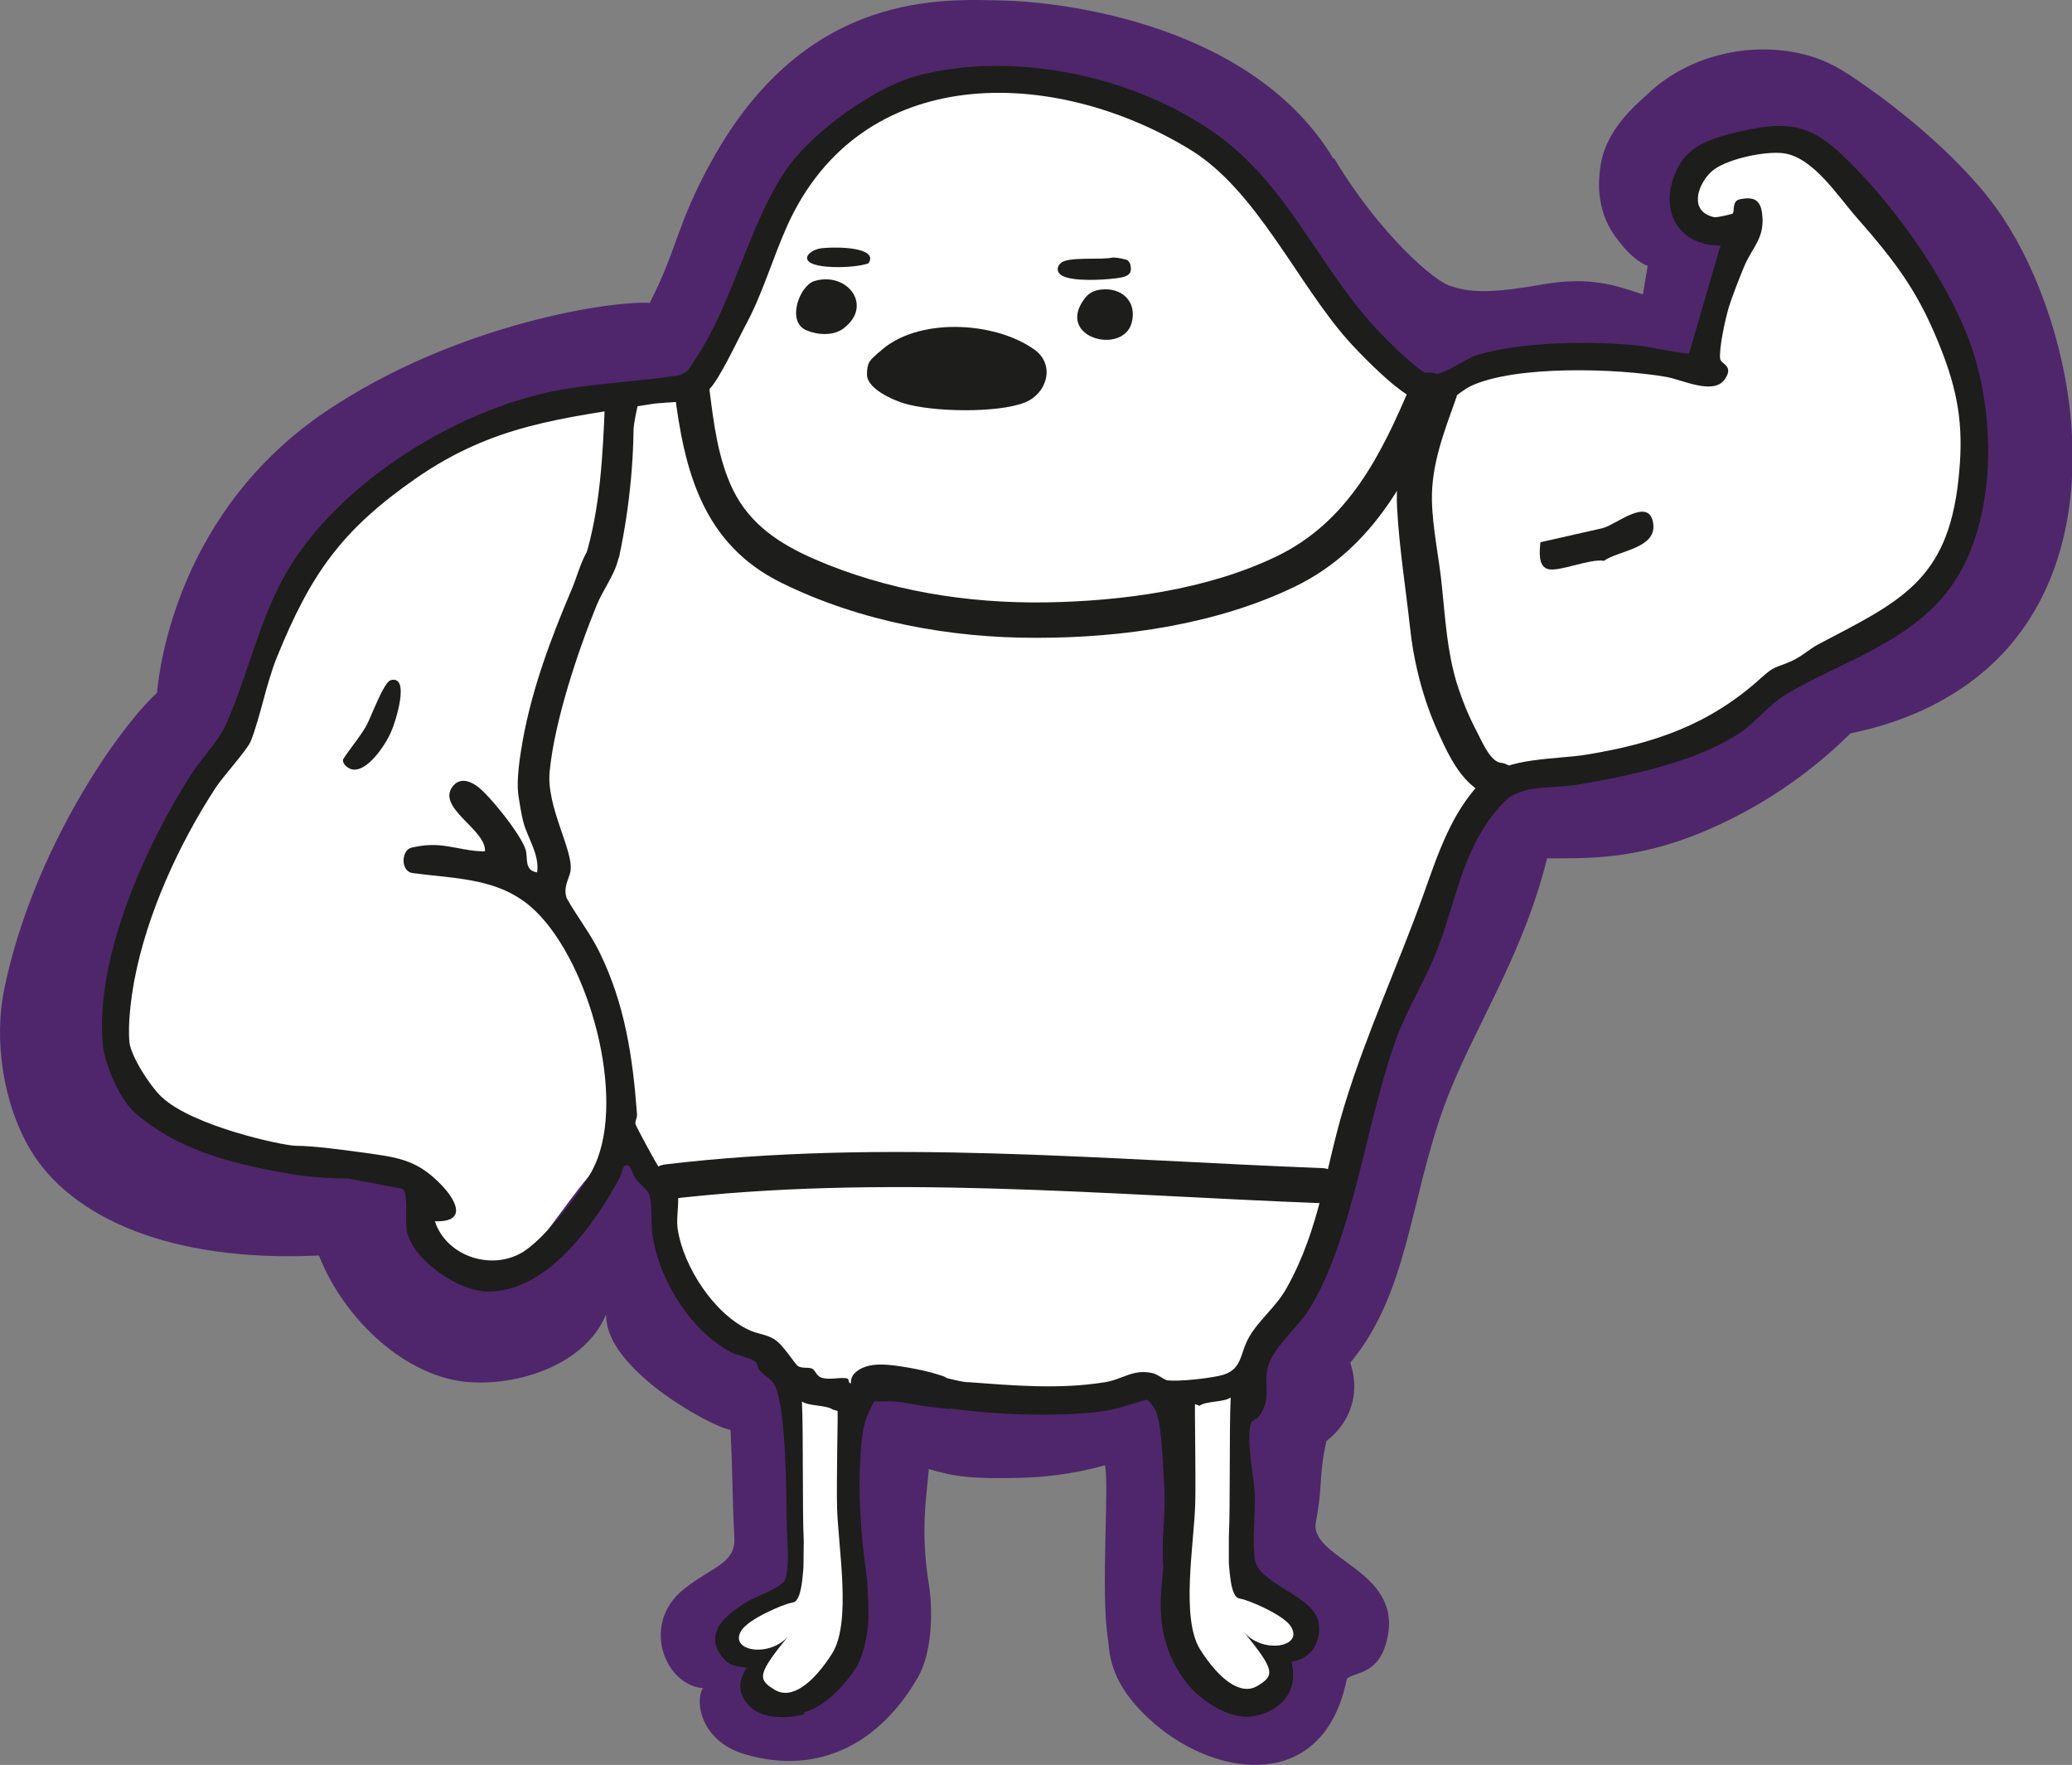
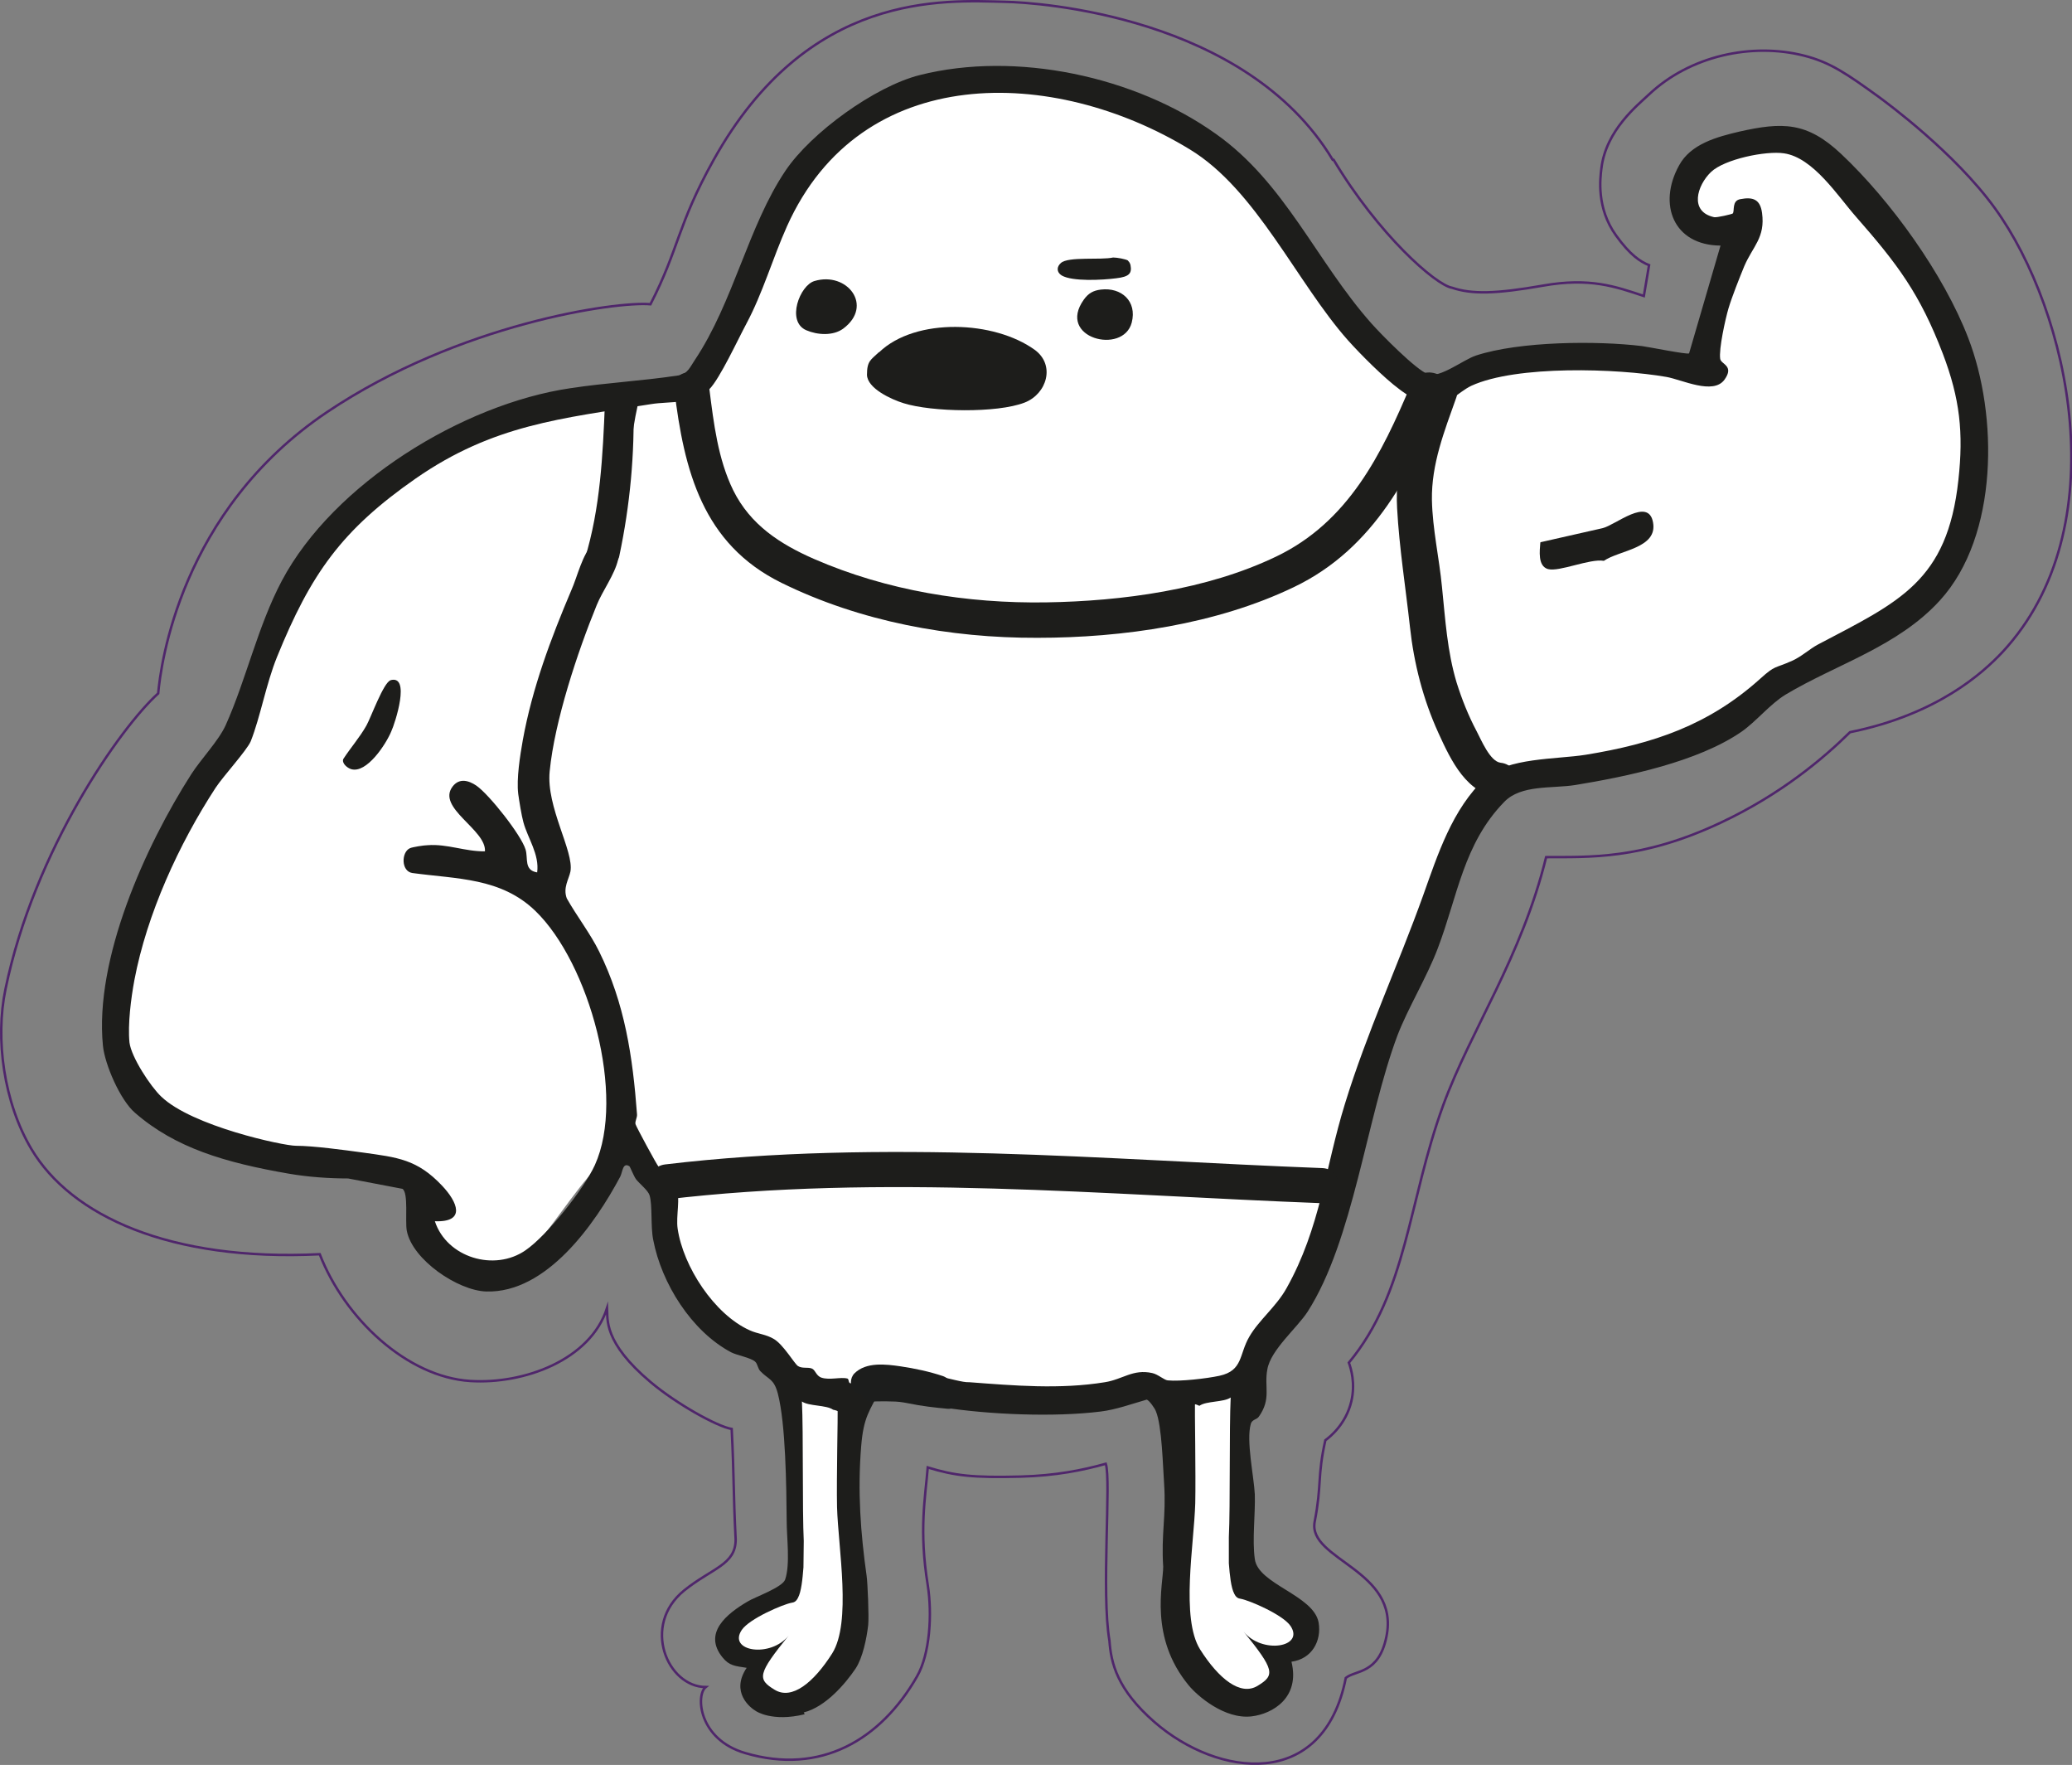
<svg xmlns="http://www.w3.org/2000/svg" id="Ebene_2" viewBox="0 0 67.85 57.78">
  <rect x="0" y="0" width="67.85" height="57.78" fill="#808080" stroke="none" />
  <defs>
    <style>.cls-1{fill:#1c1d1c;}.cls-2{fill:none;stroke:#4f266b;stroke-miterlimit:10;stroke-width:.08px;}.cls-3{fill:#4f266b;}.cls-4{fill:#1d1d1b;}.cls-5{fill:#fff;}</style>
  </defs>
  <g id="Ebene_1-2">
-     <path class="cls-3" d="M43.64,5.23C40.8.51,33.95.08,32.93.06c-2.01-.05-6.48-.37-9.57,5.19-1.18,2.12-1.12,2.88-2.06,4.71-1.12-.1-6.27.63-10.59,3.53-4.82,3.24-5.45,8.31-5.53,9.21-1.23,1.11-4.06,5.12-5,9.68-.34,1.62-.06,3.71.85,5.24,1.3,2.18,4.52,3.68,9.44,3.44.82,2.11,2.86,4.02,4.93,4.15,1.75.11,3.93-.68,4.48-2.39.02.36-.13,1.12,1.43,2.43.83.7,2.17,1.45,2.65,1.53.08,1.58.05,2.04.13,3.62,0,.83-.77.93-1.69,1.67-1.4,1.14-.55,3.15.71,3.16-.33.26-.24,1.71,1.29,2.16,2.47.73,4.44-.43,5.63-2.51.42-.73.5-2.03.35-2.99-.29-1.8-.08-2.85,0-3.85.88.27,1.48.34,3.04.3,1.15-.03,2.04-.21,2.79-.42.18.53-.15,4.23.12,5.79.05.73.25,1.6,1.48,2.67,2.07,1.8,5.53,2.26,6.26-1.45.32-.26,1.08-.12,1.33-1.35.45-2.19-2.58-2.51-2.35-3.76.24-1.24.08-1.46.35-2.67.15-.11.67-.52.85-1.27.14-.59-.01-1.08-.08-1.27,1.91-2.3,1.94-5.27,3.09-8.43.91-2.48,2.56-4.83,3.37-8.12,1.37-.01,3.11.1,5.72-1.13,1.96-.92,3.36-2.1,4.23-2.96,2.86-.58,4.35-1.94,4.99-2.62,3.77-4.05,2.21-11.15-.25-14.54-1.32-1.82-3.53-3.44-3.8-3.64-1.04-.75-1.58-1.13-2.45-1.35-1.7-.43-3.72,0-5.07,1.27-.37.35-1.41,1.17-1.56,2.42-.04.32-.17,1.3.48,2.2.46.64.8.86,1.08.97-.06.34-.11.68-.17,1.01-.93-.31-1.77-.61-3.3-.34-1.54.27-2.33.29-2.98.07-.54-.09-2.41-1.74-3.88-4.19" />
    <path class="cls-2" d="M43.64,5.23C40.8.51,33.95.08,32.93.06c-2.01-.05-6.48-.37-9.57,5.19-1.18,2.12-1.12,2.88-2.06,4.71-1.12-.1-6.27.63-10.59,3.53-4.82,3.24-5.45,8.31-5.53,9.21-1.23,1.11-4.06,5.12-5,9.68-.34,1.62-.06,3.71.85,5.24,1.3,2.18,4.52,3.68,9.44,3.44.82,2.11,2.86,4.02,4.93,4.15,1.75.11,3.93-.68,4.48-2.39.02.36-.13,1.12,1.43,2.43.83.7,2.17,1.45,2.65,1.53.08,1.58.05,2.04.13,3.62,0,.83-.77.93-1.69,1.67-1.4,1.14-.55,3.15.71,3.16-.33.26-.24,1.71,1.29,2.16,2.47.73,4.44-.43,5.63-2.51.42-.73.5-2.03.35-2.99-.29-1.8-.08-2.85,0-3.85.88.27,1.48.34,3.04.3,1.15-.03,2.04-.21,2.79-.42.18.53-.15,4.23.12,5.79.05.73.25,1.6,1.48,2.67,2.07,1.8,5.53,2.26,6.26-1.45.32-.26,1.08-.12,1.33-1.35.45-2.19-2.58-2.51-2.35-3.76.24-1.24.08-1.46.35-2.67.15-.11.67-.52.85-1.27.14-.59-.01-1.08-.08-1.27,1.91-2.3,1.94-5.27,3.09-8.43.91-2.48,2.56-4.83,3.37-8.12,1.37-.01,3.11.1,5.72-1.13,1.96-.92,3.36-2.1,4.23-2.96,2.86-.58,4.35-1.94,4.99-2.62,3.77-4.05,2.21-11.15-.25-14.54-1.32-1.82-3.53-3.44-3.8-3.64-1.04-.75-1.58-1.13-2.45-1.35-1.7-.43-3.72,0-5.07,1.27-.37.35-1.41,1.17-1.56,2.42-.04.32-.17,1.3.48,2.2.46.64.8.86,1.08.97-.06.34-.11.68-.17,1.01-.93-.31-1.77-.61-3.3-.34-1.54.27-2.33.29-2.98.07-.54-.09-2.41-1.74-3.88-4.19Z" />
    <path class="cls-5" d="M48.95,25.65c-.59-.18-5.42,13.33-7.45,18.54-.99,2.54-5.46,1.24-7.94,1.42-6.38.46-10.19-1.32-11.29-3.64-.97-2.05-.64-4.53-1.68-4.44-1.31.11-3.12,4.17-4.26,4.15-4.04-.07-1.37-3.52-3.46-3.5-16.47.07-5.66-13.17-4.92-14.35,1.93-5.68,2.71-9.36,14.86-11.44,2.62-6.63,5.07-9.76,10.27-9.76s8.06,3.68,11.3,8.2c1.07,1.5,1.37,2.25,5.08,1.04,1.79-.58,2.71-.1,5.9.04.88.04,1.11-2.5,1.69-4.68.05-.19-1.87.86-1.77-1.25.03-.72,2.46-1.44,2.83-1.43,2.51.05,6.32,7.59,6.42,7.95.75,2.76.04,7.43-5.81,9.56-2.92,2.89-6.35,3.21-9.77,3.59" />
    <path class="cls-4" d="M26.32,56.06c.72-.18,1.37-.95,1.7-1.44.23-.35.36-.98.41-1.42.03-.27-.02-1.4-.05-1.6-.2-1.42-.3-2.78-.18-4.25.08-.98.27-1.15.67-1.93.35-.69-.93-.82-.94-.15-.18.07-.11-.12-.18-.14-.22-.06-.58.06-.85-.03-.18-.06-.2-.26-.32-.3-.13-.05-.31.01-.45-.08-.11-.07-.47-.69-.78-.88-.26-.16-.54-.17-.8-.29-1.16-.52-2.18-2.09-2.36-3.33-.06-.42.1-.97-.04-1.4-.16-.51-.35-.4-.58-.62-.06-.06-.74-1.32-.76-1.4-.02-.1.06-.21.05-.32-.14-1.89-.4-3.63-1.24-5.33-.29-.59-.74-1.17-1.06-1.74-.13-.35.07-.63.12-.88.12-.66-.8-2.11-.68-3.28.16-1.64.91-3.9,1.54-5.44.19-.47.59-1,.7-1.49.14-.58-.33-.9-.83-.49-.33.28-.51,1.07-.7,1.49-.67,1.58-1.28,3.2-1.59,4.91-.09.51-.21,1.26-.15,1.76.03.22.11.72.17.93.14.52.53,1.05.45,1.64-.44-.07-.29-.46-.38-.75-.14-.47-1.19-1.8-1.61-2.09-.25-.17-.56-.26-.78.03-.53.7,1.11,1.41,1.06,2.12-.65.01-1.23-.25-1.88-.2-.11,0-.5.06-.58.1-.28.13-.29.75.08.81,1.47.2,2.9.15,4.03,1.24,1.77,1.71,2.97,6.07,1.95,8.32-.36.79-1.57,2.31-2.27,2.79-1.02.71-2.58.24-2.97-.95,1.04.04.73-.64.24-1.16-.82-.87-1.46-.93-2.61-1.09-.59-.08-1.61-.22-2.18-.22-.41,0-3.4-.64-4.41-1.61-.35-.33-.98-1.29-1.04-1.77-.06-.59.05-1.45.16-2.04.41-2.17,1.46-4.46,2.66-6.3.25-.38,1.02-1.22,1.15-1.52.32-.81.5-1.87.86-2.76,1.11-2.73,2.12-4.16,4.55-5.85,2.54-1.76,4.76-1.96,7.7-2.43.61-.1,1.41.02,1.91-.49.34-.34.94-1.64,1.21-2.14.54-1.01.86-2.14,1.33-3.19,2.42-5.4,8.73-5.24,13.19-2.52,2.18,1.32,3.51,4.37,5.18,6.25.42.47,1.18,1.23,1.68,1.6.2.16.79.53,1.03.55.5.05.89-.45,1.33-.66,1.48-.68,4.78-.57,6.39-.29.51.09,1.53.6,1.9.09.33-.46-.11-.5-.14-.68-.05-.32.17-1.31.27-1.65.12-.4.36-1,.52-1.39.28-.65.69-.93.58-1.74-.06-.44-.29-.53-.71-.45-.29.05-.18.39-.25.47-.02.02-.52.14-.61.12-.82-.18-.56-1.04-.1-1.48.44-.42,1.8-.7,2.39-.61.96.14,1.76,1.4,2.36,2.08,1.36,1.55,2.09,2.52,2.84,4.48.56,1.47.68,2.59.51,4.13-.36,3.33-1.94,3.99-4.6,5.39-.28.15-.53.39-.84.53-.6.27-.54.13-1.05.59-1.69,1.52-3.5,2.13-5.72,2.49-.94.15-2.57.09-3.28.76-1.09,1.02-1.56,2.51-2.04,3.85-.83,2.31-1.84,4.48-2.56,6.82-.65,2.1-.8,4.05-1.91,6.03-.34.61-.91,1.05-1.22,1.59-.34.58-.2,1.11-.98,1.28-.42.09-1.29.19-1.69.15-.12-.01-.32-.2-.51-.24-.63-.14-.97.21-1.55.3-1.47.24-2.98.11-4.44,0-.43.03-1.85-.61-2.01.05-.12.5.77.71,1.12.77,1.52.24,3.67.33,5.19.14.5-.06,1.02-.25,1.51-.39.08.02.27.29.3.38.2.47.23,1.82.27,2.38.07,1.07-.1,1.62-.03,2.71,0,.59-.47,2.31.84,3.89.28.34,1.17,1.11,2.05,1.01.69-.08,1.6-.61,1.31-1.79.67-.09.99-.68.89-1.28-.16-.9-1.98-1.25-2.09-2.08-.09-.64.02-1.45,0-2.12-.03-.59-.29-1.77-.13-2.31.04-.14.2-.14.26-.23.42-.59.17-.97.28-1.55.11-.64.97-1.35,1.32-1.89,1.5-2.34,1.92-6.32,2.94-9.04.34-.89.96-1.9,1.32-2.85.65-1.7.84-3.43,2.18-4.8.55-.57,1.57-.43,2.32-.55,1.71-.28,4.01-.76,5.44-1.74.49-.34.94-.91,1.45-1.22,1.67-1,3.68-1.57,5.06-3.09,1.92-2.11,1.9-6.06.92-8.59-.8-2.08-2.54-4.5-4.17-6.03-1.11-1.04-1.91-1.04-3.33-.72-.72.17-1.59.4-1.97,1.11-.7,1.27-.18,2.61,1.36,2.62l-1.03,3.53c-.08.04-1.31-.21-1.54-.24-1.48-.18-4.01-.16-5.44.31-.42.14-1.18.75-1.57.61-.39-.14-1.53-1.3-1.85-1.66-1.81-2.04-2.83-4.61-5.1-6.21-2.64-1.88-6.54-2.72-9.7-1.92-1.46.37-3.55,1.88-4.39,3.13-1.22,1.81-1.7,4.3-2.97,6.2-.15.22-.23.45-.53.5-1.18.18-2.37.24-3.55.42-3.52.52-7.75,3.12-9.44,6.3-.79,1.49-1.17,3.24-1.84,4.73-.23.51-.81,1.11-1.13,1.61-1.51,2.36-3.17,6.05-2.89,8.88.06.62.57,1.79,1.05,2.2,1.32,1.15,2.95,1.63,5.02,1.99.63.11,1.32.16,1.96.16l1.78.34c.2.14.08,1.04.14,1.37.18.95,1.67,1.96,2.6,1.99,1.98.06,3.57-2.22,4.39-3.76.08-.16.08-.48.3-.34.02.01.14.32.22.43.12.15.39.36.44.52.1.33.03,1.02.12,1.46.27,1.42,1.25,2.99,2.55,3.68.19.1.66.18.79.31.08.07.08.22.17.31.27.28.44.24.57.73.26,1,.28,3.05.29,4.16,0,.56.12,1.43-.05,1.93-.09.26-1.01.58-1.23.72-.68.4-1.47,1.03-.82,1.83.22.27.4.28.79.34-.53.79.1,1.3.31,1.42,0,0,.53.36,1.59.1" />
    <path class="cls-4" d="M28.79,11.53c1.2-1.15,3.77-1.03,5.09-.08.69.5.4,1.45-.33,1.73-.9.35-3.04.31-3.96.02-.39-.12-1.19-.48-1.2-.93,0-.46.13-.49.39-.74" />
    <path class="cls-4" d="M50.45,17.75l2.03-.46c.42-.1,1.5-1.03,1.65-.19.16.85-1.1.91-1.61,1.26-.46-.08-1.46.37-1.83.27-.34-.1-.27-.6-.25-.87" />
    <path class="cls-4" d="M26.67,9.2c1.07-.32,1.95.81.94,1.56-.33.24-.84.21-1.21.05-.66-.29-.21-1.47.27-1.61" />
    <path class="cls-4" d="M36.05,9.48c.67-.08,1.19.38,1.01,1.08-.28,1.07-2.47.51-1.57-.75.15-.21.31-.3.56-.33" />
    <path class="cls-4" d="M12.78,22.27c.68-.2.16,1.4.03,1.68-.17.41-.8,1.38-1.31,1.23-.13-.04-.31-.19-.26-.33.24-.37.54-.71.76-1.1.15-.27.56-1.41.79-1.48" />
    <path class="cls-4" d="M36.94,8.54c.05.04.07.1.08.14.05.27-.04.38-.47.43-.46.06-1.43.11-1.78-.09-.18-.11-.17-.29-.03-.41.24-.22,1.31-.09,1.71-.18.13,0,.41.05.49.1" />
-     <path class="cls-4" d="M26.88,8.13c.6-.07,1.9-.02,1.56.49-.43.17-2.08.22-2.01-.2.02-.12.23-.26.45-.29" />
    <path class="cls-1" d="M28.56,45.53s.03-.03,0,0c.04-.02.04-.02.02,0-.04.01.08-.02.09-.02-.07.01.07,0,.07,0,.05,0,.1,0,.15,0,.21,0,.38.02.57.05.41.07.81.17,1.2.29.21.07.46-.08.51-.29.05-.23-.07-.43-.29-.51-.45-.15-.92-.25-1.39-.32-.48-.07-1.13-.15-1.51.23-.15.15-.16.43,0,.58.16.15.42.16.58,0" />
    <path class="cls-1" d="M28.57,45.88c.2,0,.4-.01.6,0,.23,0,.36.02.57.06.43.09.86.14,1.3.18.21.02.42-.2.41-.41-.01-.24-.18-.39-.41-.41-.43-.04-.75-.09-1.17-.17-.43-.08-.86-.08-1.29-.06-.22,0-.42.18-.41.41.01.22.18.42.41.41" />
    <path class="cls-4" d="M20.28,18.2c.35-1.65.51-3.35.46-5.04-.02-.53-.84-.53-.82,0,.05,1.62-.09,3.23-.43,4.82-.11.52.68.74.79.22" />
    <path class="cls-4" d="M19.82,18.97c.33-.92.53-1.87.66-2.84.12-.95.19-1.91.4-2.85.12-.52-.67-.74-.79-.22-.22.96-.29,1.94-.41,2.91-.12.95-.32,1.88-.65,2.78-.08.21.08.45.29.51.23.06.43-.08.51-.29" />
    <path class="cls-4" d="M19.94,18.52c.53-1.73.62-3.55.69-5.34.02-.53-.8-.53-.82,0-.07,1.72-.15,3.46-.66,5.12-.16.51.64.73.79.22" />
    <path class="cls-4" d="M22.08,12.75c.32,2.66.93,5.06,3.51,6.33,2.58,1.27,5.52,1.81,8.38,1.8,2.8,0,5.86-.44,8.4-1.66,2.65-1.27,3.87-3.76,4.95-6.34.29-.68-.83-.98-1.11-.31-.97,2.31-2.06,4.52-4.42,5.65-2.27,1.09-5.04,1.46-7.53,1.5-2.59.04-5.21-.38-7.6-1.42-1.12-.49-2.09-1.12-2.65-2.25-.5-1.02-.64-2.2-.78-3.31-.09-.73-1.24-.74-1.15,0" />
    <path class="cls-4" d="M46.57,12.69c-.46,1.3-.9,2.55-.82,3.95.07,1.29.28,2.6.42,3.88.13,1.2.43,2.37.93,3.47.42.92.93,2.01,2.04,2.13.74.08.73-1.07,0-1.15-.35-.04-.64-.76-.79-1.04-.27-.51-.48-1.04-.65-1.58-.31-1.03-.37-2.06-.48-3.13-.09-.95-.31-1.89-.33-2.85-.02-1.18.41-2.26.8-3.36.24-.7-.87-1-1.11-.31" />
    <path class="cls-4" d="M21.78,39.27c7.11-.85,14.39-.15,21.52.12.74.03.74-1.12,0-1.15-7.13-.27-14.41-.97-21.52-.12-.73.09-.74,1.24,0,1.15" />
    <path class="cls-5" d="M26.32,50.45c-.05-1.01-.01-3.56-.06-4.57.22.16.8.11,1.02.27.01,0,.14.03.15.05.01.04-.04,2.24-.02,3.14.04,1.36.48,3.77-.16,4.79-.61.96-1.32,1.53-1.88,1.19-.58-.35-.56-.52.46-1.78-.6.75-2.01.52-1.54-.18.25-.37,1.35-.84,1.63-.89.08-.01.15-.04.21-.16.11-.2.15-.62.18-1" />
    <path class="cls-5" d="M40.24,50.32c.05-1.01.01-3.56.06-4.57-.22.16-.8.11-1.02.27-.01.01-.14-.07-.15-.04-.01.04.03,2.34.01,3.23-.04,1.36-.48,3.77.16,4.79.61.96,1.32,1.53,1.88,1.19.58-.35.56-.52-.46-1.78.6.75,2.01.52,1.54-.18-.25-.37-1.35-.84-1.63-.89-.08-.01-.15-.04-.21-.16-.11-.2-.15-.62-.18-1" />
  </g>
</svg>